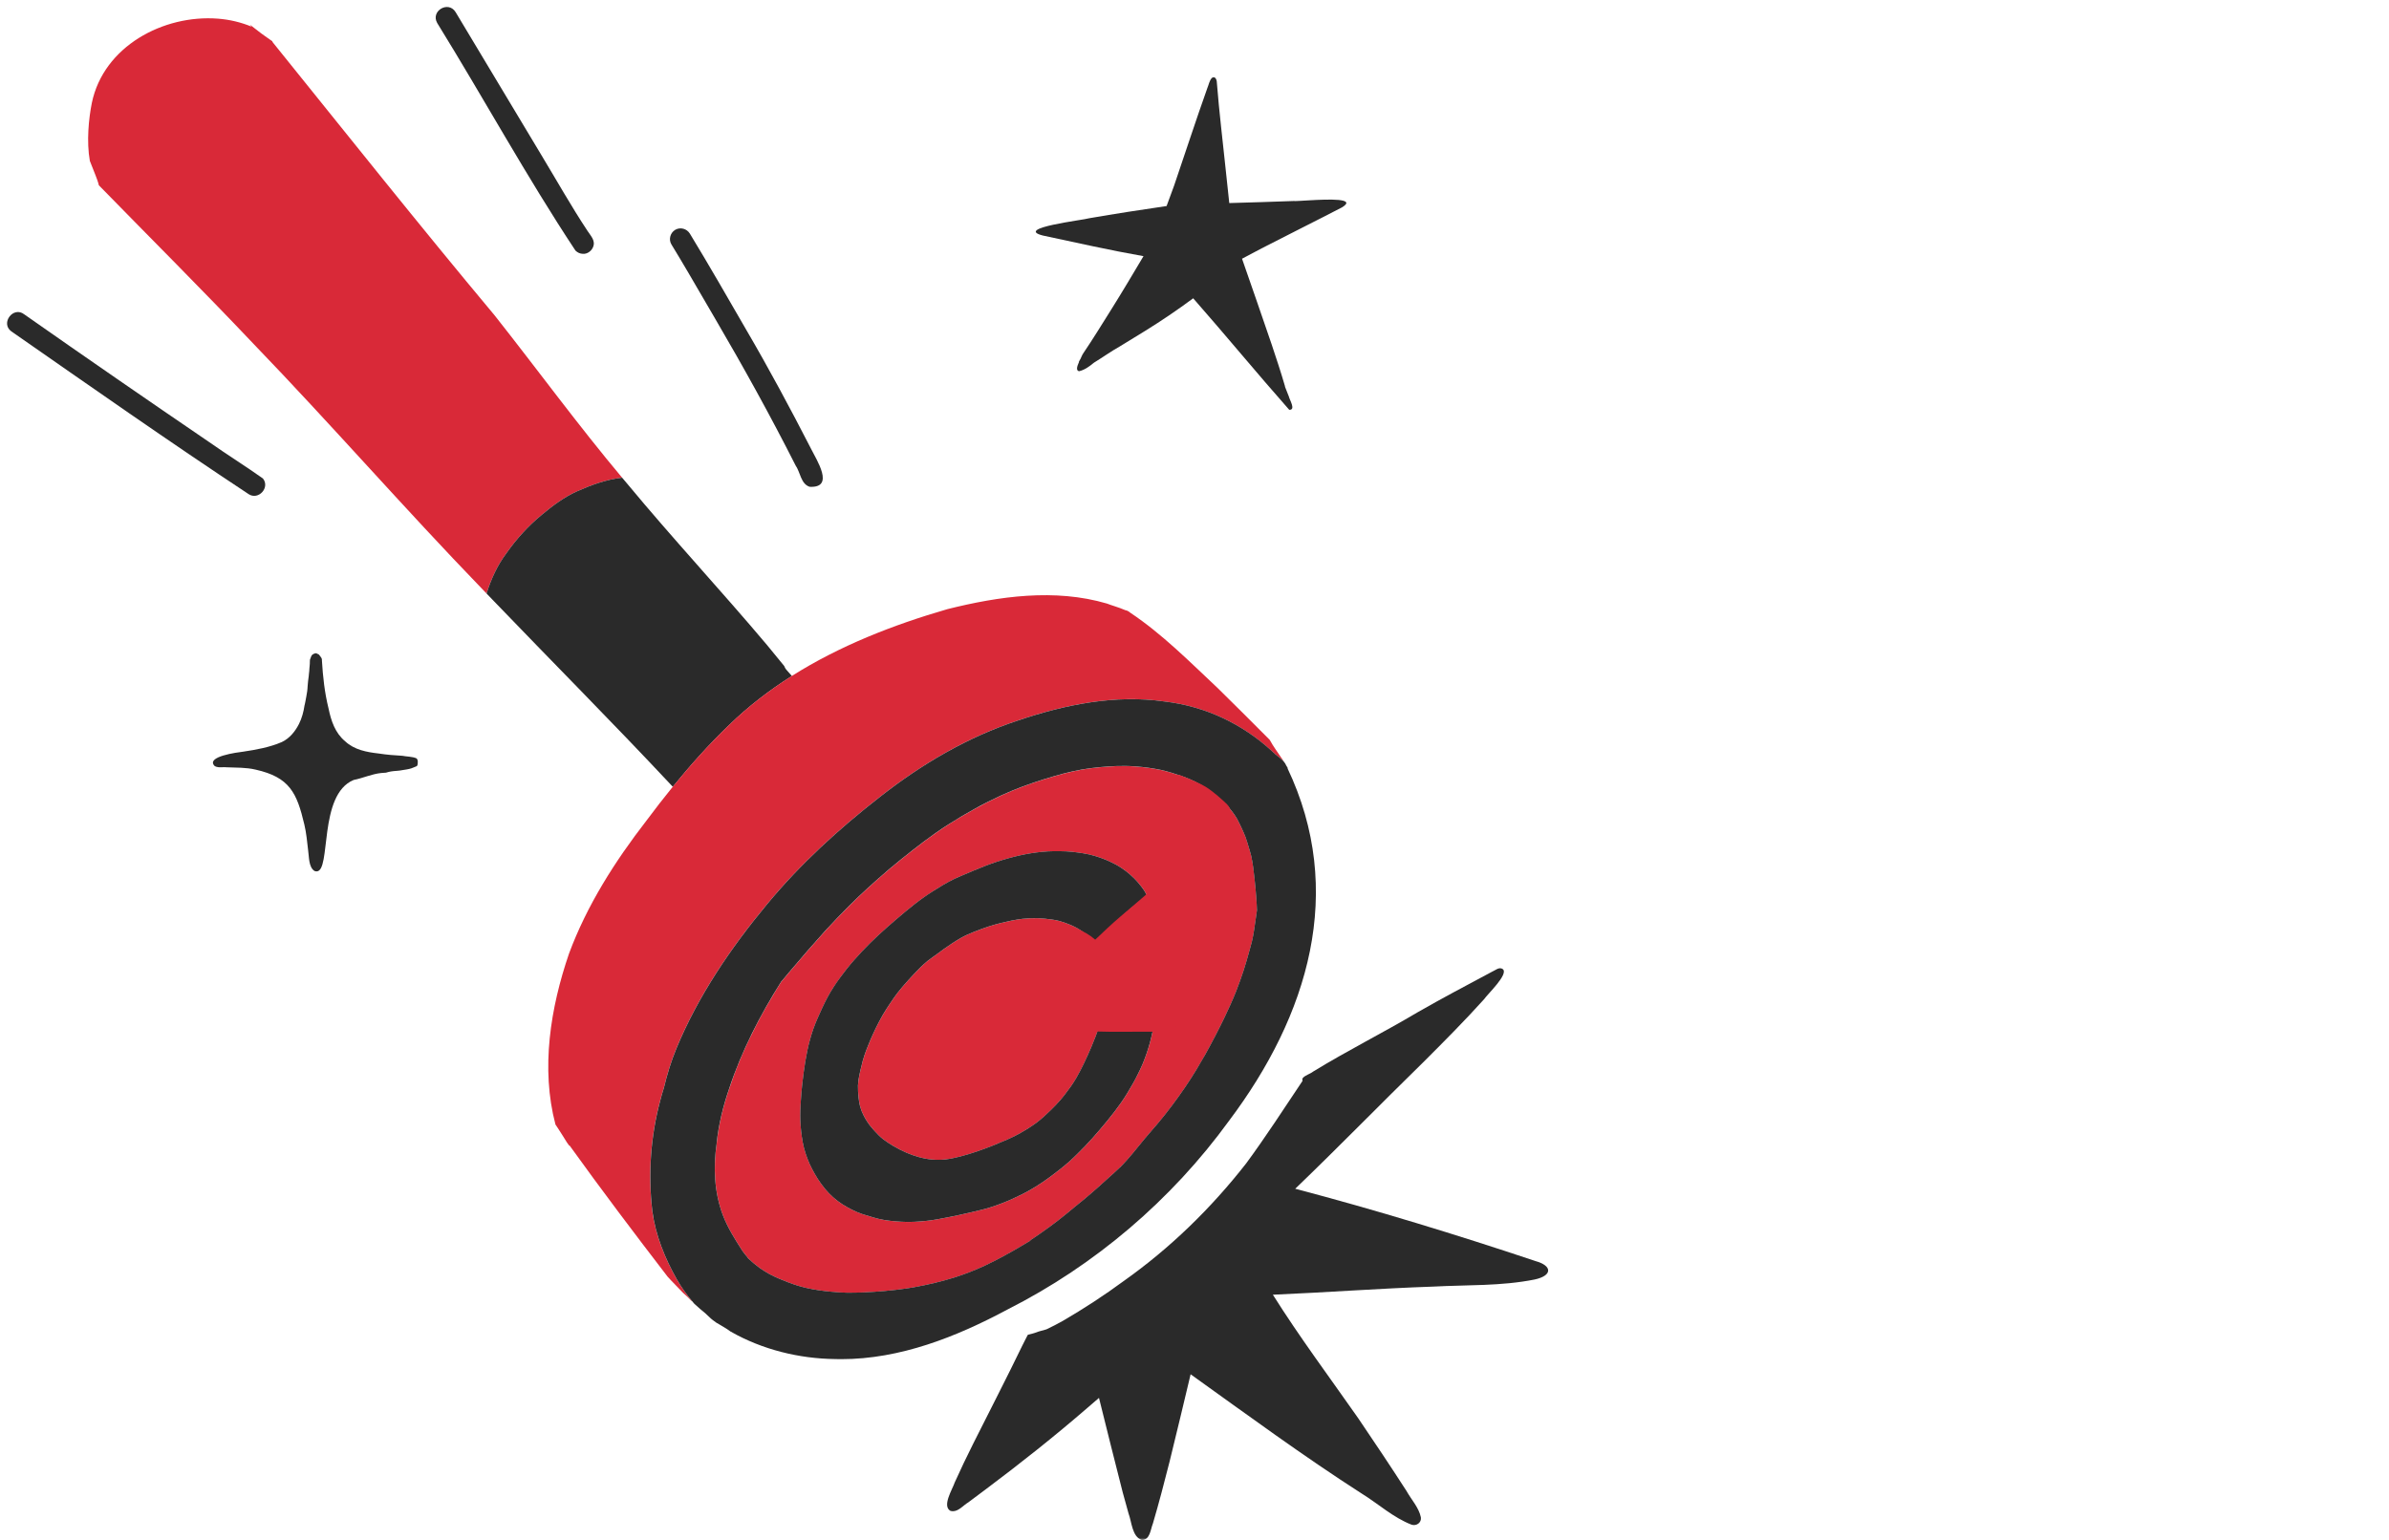
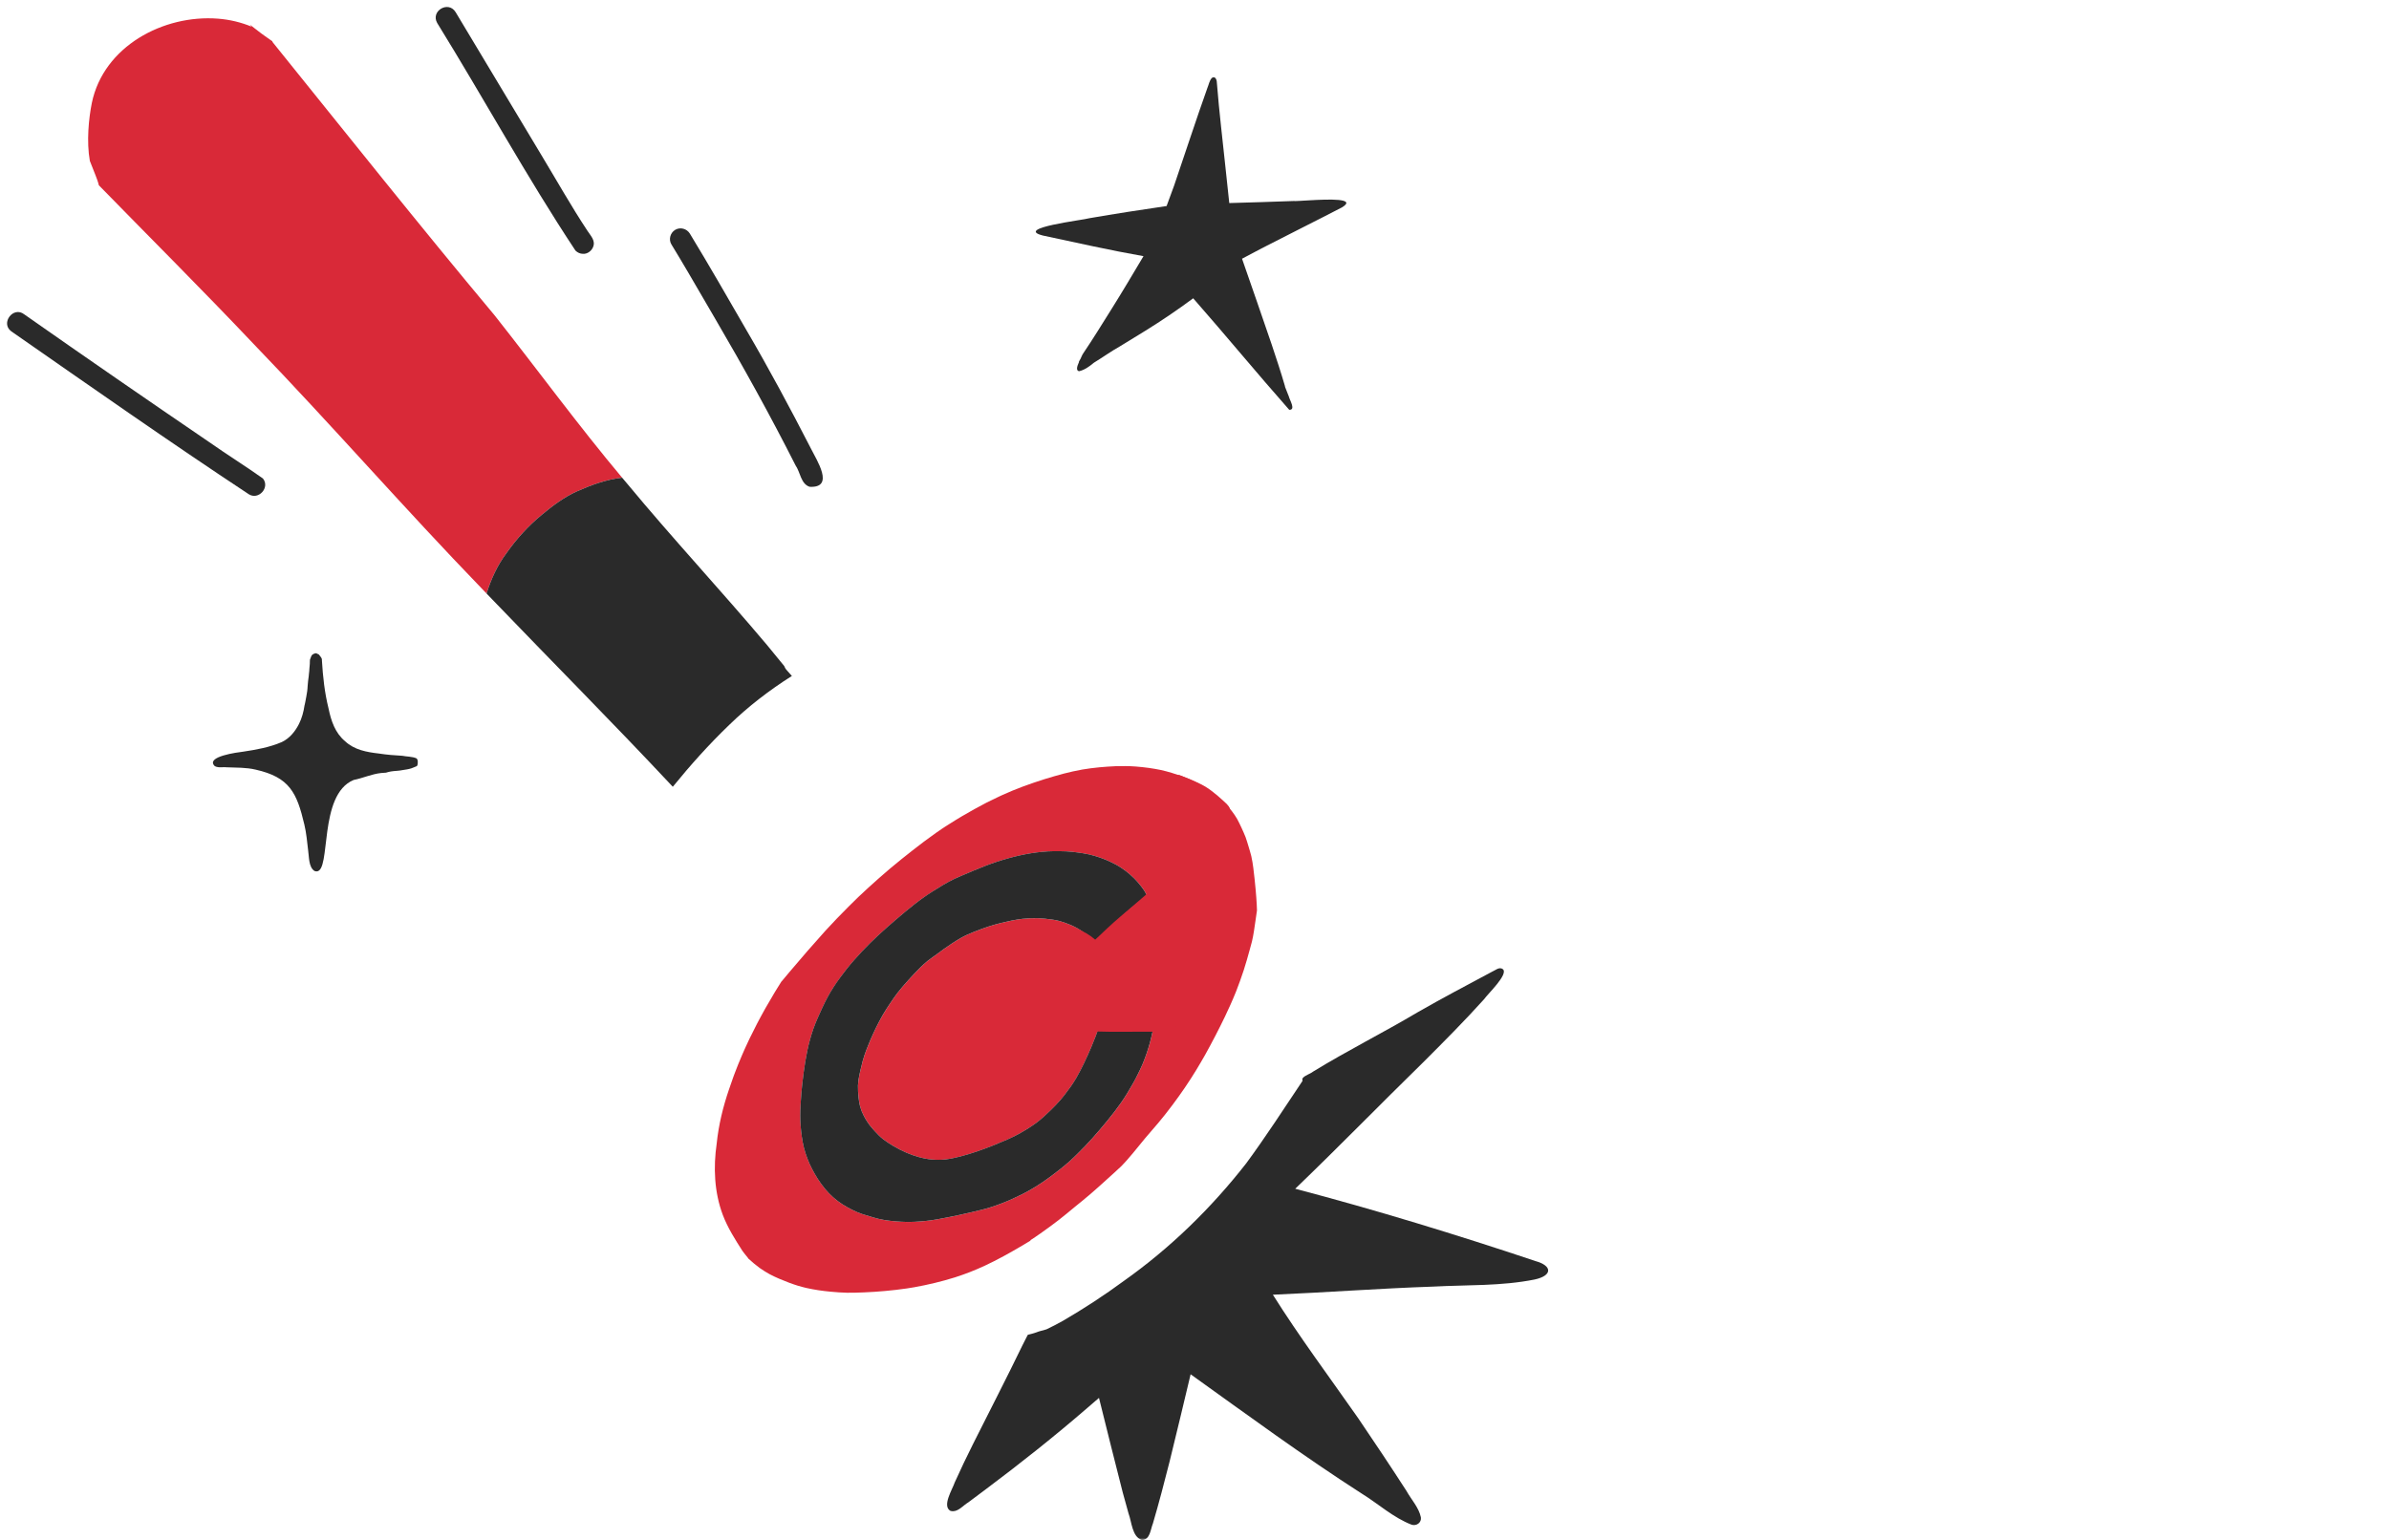
<svg xmlns="http://www.w3.org/2000/svg" fill="none" height="100%" overflow="visible" preserveAspectRatio="none" style="display: block;" viewBox="0 0 400 258" width="100%">
  <g id="brandingillustration">
    <g id="Clip path group">
      <mask height="258" id="mask0_0_331" maskUnits="userSpaceOnUse" style="mask-type:luminance" width="260" x="0" y="0">
        <g id="clippath">
          <path d="M260 0H0V258H260V0Z" fill="white" id="Vector" />
        </g>
      </mask>
      <g mask="url(#mask0_0_331)">
        <g id="Group">
          <path d="M80.667 98.568C67.659 85.11 55.365 70.987 42.374 57.512C33.9 48.562 25.165 39.856 16.555 31.035C16.417 30.453 16.203 29.893 15.986 29.337C15.675 28.543 15.361 27.747 15.045 26.955C14.464 23.717 14.857 19.817 15.379 17.228C17.346 7.763 27.353 2.412 36.515 3.126C38.444 3.276 40.343 3.726 42.129 4.465C42.029 4.341 41.93 4.215 41.829 4.091C41.978 4.216 42.127 4.341 42.277 4.466C42.475 4.633 42.689 4.783 42.892 4.941C43.175 5.159 43.457 5.375 43.738 5.592C43.919 5.732 44.11 5.861 44.297 5.993C44.596 6.205 44.895 6.416 45.194 6.628C45.334 6.727 45.476 6.824 45.617 6.92C45.617 6.951 45.613 6.981 45.607 7.01C57.952 22.315 70.183 37.708 82.796 52.793C89.973 61.873 96.801 71.229 104.244 80.098C104.218 80.067 104.191 80.035 104.164 80.004C101.52 80.295 98.979 81.231 96.561 82.306C94.423 83.285 92.535 84.696 90.738 86.198C88.456 88.064 86.466 90.266 84.774 92.678C83.262 94.695 82.216 97.009 81.466 99.404C81.199 99.126 80.932 98.846 80.666 98.568H80.667Z" fill="#D92938" id="Vector_2" />
          <path d="M132.374 112.971C132.445 113.052 132.517 113.131 132.589 113.21C128.83 115.586 125.29 118.304 122.071 121.431C118.708 124.669 115.592 128.148 112.649 131.769C112.536 131.647 112.422 131.524 112.307 131.403C102.531 120.966 92.313 110.693 82.36 100.334C82.062 100.023 81.765 99.714 81.468 99.405C82.217 97.009 83.263 94.694 84.775 92.678C86.466 90.268 88.457 88.064 90.739 86.198C92.535 84.697 94.423 83.285 96.562 82.306C98.98 81.231 101.521 80.295 104.165 80.004C104.192 80.035 104.219 80.067 104.246 80.099C104.314 80.18 104.383 80.262 104.452 80.343C104.589 80.507 104.728 80.671 104.865 80.833C104.912 80.888 104.958 80.943 105.005 80.998C112.615 90.189 120.757 98.921 128.442 108.047C129.404 109.211 130.364 110.376 131.311 111.553C131.341 111.628 131.373 111.701 131.407 111.775C131.525 112.03 131.714 112.227 131.897 112.432C132.056 112.612 132.218 112.792 132.377 112.973L132.374 112.971Z" fill="#2A2A2A" id="Vector_3" />
          <path d="M210.354 150.442C210.4 151.117 210.448 151.794 210.46 152.471C210.377 153.06 210.291 153.649 210.206 154.238C210.039 155.382 209.889 156.535 209.625 157.66C209.506 158.128 209.376 158.594 209.247 159.059C208.926 160.217 208.608 161.374 208.233 162.517C207.861 163.65 207.459 164.772 207.027 165.882C207.007 165.933 206.986 165.985 206.966 166.036C206.949 166.078 206.932 166.122 206.916 166.164C206.918 166.159 206.92 166.153 206.923 166.147C206.917 166.16 206.913 166.171 206.908 166.183C206.904 166.194 206.9 166.205 206.896 166.217C206.897 166.211 206.9 166.207 206.901 166.201C206.624 166.897 206.324 167.584 206.02 168.269C205.722 168.939 205.415 169.605 205.097 170.267C204.061 172.421 202.956 174.542 201.798 176.633C201.312 177.495 200.811 178.347 200.298 179.193C199.074 181.21 197.736 183.159 196.322 185.048C196.322 185.048 196.322 185.048 196.322 185.049C195.902 185.605 195.479 186.158 195.046 186.705C194.33 187.61 193.587 188.496 192.825 189.363C192.452 189.787 192.08 190.212 191.722 190.649C191.376 191.07 191.031 191.492 190.686 191.915C190.008 192.74 189.342 193.577 188.627 194.37C188.364 194.659 188.099 194.947 187.829 195.23C187.794 195.265 187.759 195.298 187.723 195.333C187.337 195.7 186.943 196.059 186.551 196.421C185.701 197.202 184.842 197.972 183.982 198.742C183.108 199.526 182.219 200.291 181.312 201.037C180.873 201.399 180.427 201.753 179.986 202.114C179.531 202.486 179.08 202.865 178.624 203.239C177.725 203.98 176.809 204.696 175.867 205.382C175.836 205.405 175.805 205.428 175.774 205.45C175.232 205.843 174.692 206.236 174.145 206.618C173.868 206.813 173.59 207.004 173.311 207.193C173.128 207.318 172.949 207.449 172.758 207.559C172.643 207.607 172.544 207.693 172.482 207.815C172.029 208.095 171.571 208.364 171.113 208.636C169.074 209.838 167.008 210.995 164.862 211.993C164.049 212.366 163.23 212.721 162.397 213.046C161.579 213.365 160.751 213.657 159.914 213.926C159.907 213.929 159.902 213.93 159.895 213.933C159.889 213.934 159.882 213.937 159.878 213.938C157.643 214.635 155.37 215.176 153.066 215.59C152.648 215.662 152.229 215.731 151.809 215.793C150.602 215.974 149.386 216.104 148.171 216.217C147.024 216.323 145.876 216.396 144.727 216.446C144.708 216.446 144.691 216.446 144.673 216.449C143.741 216.484 142.806 216.522 141.873 216.509C140.951 216.497 140.033 216.419 139.116 216.336C139.113 216.336 139.109 216.336 139.106 216.336C139.102 216.336 139.099 216.336 139.095 216.336C138.41 216.268 137.726 216.194 137.046 216.09C136.356 215.984 135.673 215.855 134.993 215.706C134.498 215.587 134.007 215.458 133.521 215.31C133.034 215.162 132.556 214.989 132.081 214.813C130.975 214.392 129.877 213.943 128.832 213.386C128.276 213.075 127.736 212.742 127.216 212.375C126.537 211.877 125.896 211.334 125.277 210.766C125.257 210.716 125.229 210.667 125.191 210.617C124.892 210.26 124.593 209.898 124.321 209.52C123.085 207.592 121.84 205.634 121.025 203.484C119.589 199.677 119.422 195.5 120.001 191.504C120.322 188.383 121.069 185.336 122.087 182.372C122.081 182.389 122.076 182.408 122.07 182.426C122.298 181.735 122.535 181.049 122.786 180.368C122.848 180.197 122.911 180.028 122.975 179.858C123.362 178.827 123.774 177.806 124.209 176.794C124.267 176.659 124.327 176.523 124.386 176.387C124.488 176.154 124.591 175.921 124.694 175.689C124.767 175.531 124.839 175.372 124.911 175.213C125.054 174.9 125.199 174.586 125.348 174.274C125.426 174.11 125.505 173.945 125.584 173.781C125.96 173.001 126.347 172.229 126.748 171.462C126.866 171.236 126.984 171.011 127.104 170.786C127.18 170.644 127.257 170.501 127.333 170.357C127.532 169.987 127.736 169.617 127.941 169.248C128.027 169.094 128.112 168.943 128.198 168.789C128.688 167.922 129.191 167.063 129.707 166.211C129.796 166.064 129.885 165.916 129.976 165.77C130.259 165.308 130.544 164.849 130.833 164.392C130.865 164.366 130.893 164.338 130.92 164.305C131.335 163.804 131.753 163.305 132.172 162.808C134.154 160.457 136.169 158.135 138.228 155.851C139.481 154.476 140.783 153.143 142.095 151.824C143.17 150.743 144.268 149.686 145.398 148.664C146.556 147.617 147.716 146.574 148.908 145.566C148.978 145.506 149.049 145.447 149.12 145.389C150.332 144.372 151.567 143.38 152.813 142.406C154.082 141.414 155.364 140.442 156.679 139.516C157.028 139.268 157.382 139.027 157.737 138.788C157.894 138.684 158.052 138.58 158.21 138.477C158.315 138.411 158.418 138.345 158.523 138.278C158.527 138.275 158.531 138.273 158.536 138.27C158.598 138.24 158.66 138.202 158.715 138.157C158.728 138.148 158.742 138.14 158.756 138.13C158.786 138.11 158.817 138.092 158.847 138.072C158.875 138.055 158.903 138.037 158.932 138.018C158.947 138.008 158.963 137.999 158.98 137.989C159.65 137.565 160.32 137.142 161.003 136.74C161.706 136.325 162.416 135.921 163.13 135.524C163.816 135.142 164.506 134.768 165.204 134.412C165.91 134.053 166.624 133.711 167.341 133.375C167.492 133.304 167.642 133.235 167.793 133.166C168.95 132.642 170.121 132.156 171.313 131.714C172.488 131.279 173.674 130.878 174.869 130.5C175.936 130.171 177.01 129.856 178.09 129.57C179.125 129.294 180.175 129.078 181.227 128.88C182.166 128.723 183.111 128.602 184.058 128.51C184.962 128.422 185.868 128.367 186.773 128.324C187.902 128.284 189.028 128.293 190.154 128.376C190.881 128.439 191.609 128.504 192.333 128.608C193.024 128.706 193.714 128.824 194.399 128.965C195.609 129.238 196.788 129.613 197.961 130.017C198.69 130.274 199.4 130.568 200.093 130.913C200.729 131.242 201.35 131.611 201.947 132.008C202.637 132.484 203.289 133.016 203.914 133.574C204.206 133.843 204.493 134.121 204.754 134.422C204.861 134.556 204.956 134.696 205.118 134.771C205.203 134.81 205.297 134.824 205.388 134.814C205.482 134.915 205.574 135.017 205.666 135.12C205.88 135.361 206.08 135.614 206.274 135.874C206.576 136.282 206.88 136.695 207.129 137.14C207.392 137.623 207.63 138.119 207.861 138.616C208.103 139.138 208.339 139.668 208.552 140.205C208.742 140.73 208.898 141.27 209.059 141.804C209.218 142.328 209.376 142.854 209.509 143.385C209.662 144.049 209.763 144.72 209.852 145.395C209.94 146.072 210.014 146.75 210.086 147.428C210.086 147.432 210.086 147.436 210.086 147.44C210.086 147.443 210.086 147.446 210.086 147.447C210.087 147.469 210.09 147.488 210.091 147.51C210.193 148.49 210.291 149.472 210.357 150.453L210.354 150.442ZM193.784 167.489C193.819 167.184 193.567 166.905 193.268 166.879C192.954 166.852 192.692 167.09 192.657 167.395C192.556 168.269 192.45 169.142 192.325 170.014C192.211 170.771 192.08 171.527 191.927 172.278C191.897 172.275 191.868 172.275 191.838 172.278C191.189 172.327 190.541 172.378 189.891 172.421C188.832 172.49 187.77 172.544 186.71 172.575C186.206 172.59 185.703 172.6 185.199 172.599C185.132 172.599 185.064 172.599 184.996 172.597C185.051 172.426 185.106 172.257 185.158 172.086C185.249 171.792 185.113 171.471 184.815 171.366C184.533 171.267 184.184 171.416 184.094 171.71C183.708 172.967 183.224 174.194 182.709 175.404C181.958 177.154 181.162 178.893 180.209 180.543C179.932 181.011 179.644 181.474 179.331 181.919C179.007 182.378 178.67 182.826 178.329 183.272C178.285 183.327 178.241 183.381 178.202 183.439C178.166 183.48 178.134 183.522 178.1 183.566C177.964 183.737 177.825 183.908 177.685 184.076C177.137 184.729 176.536 185.335 175.931 185.935C175.178 186.677 174.402 187.386 173.564 188.029C172.717 188.651 171.824 189.207 170.912 189.731C170.556 189.93 170.198 190.126 169.832 190.308C169.432 190.508 169.026 190.694 168.616 190.872C167.862 191.2 167.106 191.522 166.345 191.827C164.524 192.543 162.681 193.2 160.787 193.692C160.392 193.789 159.998 193.887 159.6 193.967C159.175 194.056 158.749 194.128 158.318 194.183C157.858 194.226 157.399 194.25 156.938 194.248C156.446 194.231 155.957 194.197 155.469 194.135C154.923 194.049 154.383 193.939 153.851 193.791C153.513 193.689 153.172 193.586 152.839 193.47C152.494 193.35 152.156 193.217 151.819 193.076C151.054 192.742 150.308 192.36 149.585 191.94C149.014 191.597 148.454 191.237 147.921 190.835C147.625 190.602 147.345 190.357 147.079 190.091C146.562 189.561 146.056 189.023 145.605 188.434C145.329 188.058 145.076 187.67 144.841 187.267C144.636 186.897 144.454 186.517 144.291 186.127C144.162 185.791 144.055 185.451 143.966 185.102C143.871 184.678 143.807 184.251 143.758 183.822C143.69 183.154 143.648 182.485 143.658 181.812C143.67 181.507 143.697 181.204 143.738 180.901C143.826 180.361 143.942 179.827 144.059 179.293C144.174 178.769 144.304 178.246 144.445 177.728C144.444 177.734 144.442 177.739 144.44 177.745C144.445 177.728 144.449 177.711 144.454 177.693C144.469 177.647 144.482 177.601 144.495 177.554C144.82 176.417 145.253 175.315 145.715 174.229C146.351 172.764 147.04 171.32 147.84 169.936C148.211 169.314 148.599 168.706 149.002 168.102C149.414 167.488 149.834 166.879 150.279 166.289C150.862 165.544 151.484 164.828 152.118 164.126C152.762 163.41 153.425 162.711 154.107 162.03C154.509 161.64 154.913 161.256 155.351 160.907C156.229 160.253 157.112 159.606 158.003 158.97C158.929 158.31 159.872 157.68 160.856 157.11C161.187 156.927 161.518 156.748 161.861 156.588C162.219 156.422 162.583 156.268 162.95 156.122C163.034 156.09 163.118 156.056 163.202 156.022C163.955 155.728 164.711 155.441 165.48 155.188C166.204 154.951 166.94 154.751 167.68 154.563C168.263 154.421 168.847 154.286 169.435 154.17C170.026 154.054 170.62 153.961 171.218 153.886C172.069 153.8 172.923 153.769 173.779 153.78C174.634 153.817 175.482 153.916 176.329 154.036C176.547 154.071 176.763 154.109 176.981 154.152C177.169 154.19 177.356 154.245 177.541 154.296C178.145 154.475 178.735 154.69 179.317 154.933C179.709 155.105 180.091 155.293 180.464 155.503C180.857 155.738 181.233 155.996 181.597 156.273C181.758 156.402 181.916 156.533 182.066 156.674C182.152 156.765 182.236 156.857 182.313 156.953C182.217 157.035 182.12 157.117 182.022 157.197C181.785 157.393 181.768 157.765 181.966 157.994C182.171 158.231 182.527 158.247 182.763 158.05C183.241 157.655 183.712 157.251 184.181 156.844C185.4 155.807 186.53 154.671 187.713 153.594C188.843 152.544 190.001 151.514 191.285 150.657C191.552 150.757 191.866 150.64 191.996 150.381C192.1 150.177 192.063 149.932 191.923 149.763C191.842 149.611 191.769 149.458 191.68 149.311C191.362 148.788 190.977 148.309 190.584 147.841C190.177 147.357 189.723 146.915 189.249 146.497C188.774 146.077 188.275 145.692 187.742 145.347C187.459 145.163 187.17 144.98 186.872 144.82C186.589 144.667 186.302 144.523 186.011 144.386C185.43 144.111 184.842 143.851 184.231 143.647C183.617 143.443 182.994 143.245 182.363 143.101C181.71 142.951 181.044 142.861 180.38 142.767C179.763 142.681 179.142 142.609 178.518 142.588C177.837 142.564 177.154 142.551 176.472 142.558C175.803 142.565 175.139 142.602 174.474 142.667C173.216 142.79 171.96 142.992 170.727 143.27C169.397 143.57 168.087 143.94 166.792 144.369C165.543 144.785 164.317 145.272 163.103 145.778C162.513 146.023 161.926 146.275 161.34 146.525C160.771 146.768 160.193 147.001 159.64 147.276C158.466 147.858 157.342 148.542 156.236 149.246C155.145 149.941 154.087 150.686 153.072 151.489C152.024 152.317 150.998 153.171 149.985 154.041C148.035 155.717 146.122 157.442 144.362 159.316C143.471 160.264 142.604 161.234 141.793 162.251C140.995 163.25 140.244 164.287 139.546 165.359C138.839 166.444 138.243 167.592 137.696 168.765C137.429 169.337 137.167 169.912 136.917 170.493C136.664 171.08 136.412 171.671 136.202 172.275C135.789 173.466 135.449 174.684 135.191 175.917C134.935 177.135 134.731 178.369 134.568 179.602C134.414 180.776 134.273 181.954 134.175 183.135C134.122 183.779 134.083 184.424 134.048 185.069C134.016 185.653 133.99 186.239 133.99 186.824C133.99 188.003 134.092 189.174 134.252 190.342C134.339 190.987 134.46 191.622 134.618 192.252C134.773 192.874 134.984 193.483 135.209 194.082C135.422 194.651 135.671 195.207 135.956 195.746C136.257 196.318 136.571 196.886 136.92 197.429C137.652 198.565 138.504 199.647 139.523 200.54C139.773 200.759 140.031 200.972 140.295 201.173C140.555 201.369 140.825 201.549 141.1 201.724C141.612 202.053 142.143 202.348 142.688 202.622C143.255 202.907 143.839 203.152 144.441 203.352C145.035 203.549 145.633 203.73 146.234 203.902C146.835 204.074 147.44 204.225 148.058 204.326C148.701 204.429 149.349 204.509 149.999 204.557C150.629 204.604 151.259 204.638 151.891 204.651C151.914 204.652 151.935 204.653 151.958 204.652C152.03 204.652 152.102 204.653 152.173 204.653C152.499 204.653 152.825 204.641 153.151 204.625C154.394 204.567 155.631 204.444 156.856 204.228C158.096 204.009 159.33 203.761 160.56 203.498C161.744 203.245 162.923 202.968 164.1 202.681C164.708 202.533 165.313 202.375 165.91 202.183C166.529 201.984 167.141 201.766 167.749 201.532C168.943 201.071 170.112 200.539 171.253 199.961C172.379 199.39 173.46 198.736 174.508 198.033C175.556 197.331 176.563 196.566 177.551 195.784C178.05 195.39 178.539 194.984 179.013 194.562C179.498 194.128 179.968 193.676 180.43 193.22C181.307 192.352 182.166 191.465 182.985 190.543C183.815 189.608 184.625 188.656 185.419 187.688C186.216 186.716 186.987 185.72 187.706 184.689C188.423 183.659 189.074 182.58 189.689 181.488C189.974 180.98 190.243 180.46 190.505 179.939C190.787 179.374 191.065 178.806 191.309 178.222C191.793 177.064 192.206 175.869 192.534 174.658C192.695 174.064 192.835 173.463 192.962 172.861C193.091 172.254 193.215 171.645 193.314 171.032C193.505 169.857 193.654 168.676 193.789 167.492L193.784 167.489Z" fill="#D92938" id="Vector_4" />
-           <path d="M115.756 217.864C115.676 217.781 115.595 217.697 115.515 217.613C115.25 217.338 114.984 217.069 114.699 216.817C114.591 216.723 114.484 216.628 114.376 216.533C113.708 215.835 113.036 215.142 112.363 214.448C112.18 214.236 111.984 214.039 111.793 213.835C106.205 206.562 100.676 199.243 95.329 191.799C95.334 191.837 95.335 191.875 95.333 191.912C95.194 191.717 95.056 191.523 94.916 191.328C94.696 190.978 94.477 190.625 94.26 190.273C93.991 189.839 93.719 189.404 93.435 188.981C93.304 188.784 93.172 188.585 93.038 188.389C93.025 188.367 93.014 188.348 93.001 188.326C90.525 178.943 92.161 168.787 95.27 159.713C98.284 151.595 102.956 144.26 108.237 137.439C109.666 135.521 111.133 133.625 112.644 131.767C115.588 128.147 118.705 124.668 122.066 121.43C125.287 118.304 128.825 115.586 132.584 113.209C140.574 108.159 149.562 104.646 158.622 102.021C167.285 99.851 176.629 98.525 185.349 101.086C185.901 101.327 187.34 101.716 188.436 102.2C188.678 102.234 188.956 102.359 189.238 102.609C194.607 106.192 199.181 110.824 203.871 115.226C206.787 118.11 209.711 120.989 212.593 123.908C212.88 124.45 213.218 124.97 213.557 125.477C213.939 126.049 214.337 126.611 214.722 127.182C214.813 127.325 214.902 127.469 214.989 127.612C214.446 126.962 213.505 126.381 213.032 125.863C208 121.214 201.809 118.291 194.994 117.486C186.721 116.285 178.298 118.006 170.463 120.659C162.035 123.425 154.34 127.96 147.381 133.417C140.484 138.787 133.996 144.7 128.42 151.444C122.347 158.757 116.893 166.777 113.249 175.583C112.369 177.716 111.695 179.922 111.158 182.162C110.928 182.891 110.717 183.628 110.526 184.368C108.923 190.366 108.496 196.654 109.212 202.818C109.753 206.881 111.331 210.784 113.354 214.327C114.084 215.592 114.932 216.776 115.86 217.899C115.823 217.885 115.786 217.872 115.749 217.861L115.756 217.864Z" fill="#D92938" id="Vector_5" />
          <path d="M166.854 132.347C166.837 132.355 166.819 132.362 166.802 132.371C166.82 132.362 166.837 132.354 166.854 132.347Z" fill="#2A2A2A" id="Vector_6" />
          <g id="Vector_7">
</g>
          <path d="M139.097 216.331C139.097 216.331 139.09 216.331 139.086 216.331C139.093 216.331 139.1 216.331 139.107 216.332C139.104 216.332 139.1 216.332 139.097 216.332V216.331Z" fill="#2A2A2A" id="Vector_8" />
          <path d="M159.909 213.924C159.909 213.924 159.896 213.928 159.889 213.931C159.886 213.931 159.885 213.932 159.882 213.934C159.89 213.931 159.9 213.928 159.909 213.925V213.924Z" fill="#2A2A2A" id="Vector_9" />
          <path d="M123.878 210.072H123.877H123.878Z" fill="#2A2A2A" id="Vector_10" />
          <path d="M175.874 205.372C175.874 205.372 175.871 205.374 175.871 205.375C175.887 205.364 175.904 205.351 175.919 205.34C175.902 205.353 175.885 205.364 175.868 205.377C175.87 205.375 175.872 205.374 175.874 205.372Z" fill="#2A2A2A" id="Vector_11" />
          <path d="M208.099 166.238C208.091 166.26 208.082 166.283 208.072 166.305C208.081 166.283 208.089 166.26 208.099 166.238Z" fill="#2A2A2A" id="Vector_12" />
          <path d="M206.916 166.164C206.916 166.164 206.911 166.177 206.908 166.183C206.906 166.189 206.903 166.196 206.901 166.201C206.906 166.189 206.911 166.176 206.917 166.163L206.916 166.164Z" fill="#2A2A2A" id="Vector_13" />
-           <path d="M210.08 147.417C210.08 147.417 210.08 147.417 210.08 147.418C210.08 147.418 210.08 147.418 210.08 147.417Z" fill="#2A2A2A" id="Vector_14" />
          <path d="M211.212 147.394C211.212 147.402 211.213 147.41 211.215 147.419C211.215 147.41 211.213 147.402 211.212 147.394Z" fill="#2A2A2A" id="Vector_15" />
          <g id="Vector_16">
</g>
          <path d="M122.062 182.419C122.062 182.419 122.058 182.433 122.055 182.439C122.058 182.432 122.059 182.425 122.062 182.419Z" fill="#2A2A2A" id="Vector_17" />
-           <path d="M119.995 191.497C119.415 195.494 119.582 199.672 121.019 203.478C121.833 205.628 123.079 207.585 124.315 209.514C124.586 209.892 124.886 210.254 125.184 210.611C125.221 210.661 125.249 210.71 125.271 210.76C125.89 211.329 126.53 211.871 127.209 212.368C127.73 212.736 128.27 213.069 128.825 213.38C129.869 213.936 130.969 214.386 132.075 214.807C132.551 214.983 133.029 215.154 133.514 215.304C134.001 215.452 134.491 215.581 134.986 215.699C135.666 215.849 136.349 215.979 137.039 216.084C137.718 216.188 138.404 216.262 139.088 216.329C139.092 216.329 139.095 216.329 139.099 216.329C139.102 216.329 139.107 216.329 139.109 216.329C140.027 216.413 140.945 216.49 141.867 216.503C142.8 216.516 143.735 216.478 144.666 216.442C144.685 216.442 144.702 216.441 144.72 216.44C145.87 216.39 147.018 216.317 148.165 216.211C149.381 216.098 150.595 215.968 151.803 215.787C152.223 215.723 152.641 215.656 153.06 215.584C155.363 215.17 157.637 214.63 159.871 213.932C159.877 213.931 159.882 213.928 159.888 213.927C159.895 213.924 159.901 213.922 159.908 213.919C160.743 213.651 161.572 213.359 162.391 213.039C163.224 212.715 164.042 212.36 164.855 211.987C167.002 210.988 169.068 209.831 171.107 208.629C171.565 208.358 172.023 208.088 172.475 207.809C172.539 207.687 172.637 207.601 172.751 207.553C172.942 207.443 173.122 207.311 173.304 207.187C173.584 206.998 173.863 206.806 174.138 206.612C174.686 206.229 175.227 205.835 175.767 205.444C175.798 205.421 175.829 205.399 175.861 205.376C176.802 204.69 177.719 203.973 178.618 203.233C179.072 202.859 179.524 202.48 179.979 202.107C180.421 201.747 180.866 201.393 181.306 201.031C182.212 200.285 183.102 199.519 183.975 198.735C184.835 197.966 185.695 197.196 186.545 196.415C186.936 196.054 187.331 195.696 187.717 195.327C187.752 195.293 187.788 195.259 187.823 195.224C188.093 194.941 188.359 194.653 188.62 194.363C189.336 193.571 190.002 192.733 190.679 191.908C191.026 191.487 191.371 191.065 191.716 190.643C192.075 190.206 192.445 189.781 192.819 189.357C193.582 188.49 194.323 187.604 195.04 186.699C195.473 186.152 195.895 185.598 196.315 185.043C196.315 185.043 196.315 185.043 196.315 185.042C197.729 183.153 199.067 181.204 200.292 179.187C200.805 178.34 201.305 177.489 201.792 176.627C202.951 174.536 204.054 172.416 205.091 170.26C205.409 169.599 205.716 168.932 206.014 168.263C206.318 167.579 206.619 166.891 206.895 166.195C206.893 166.2 206.891 166.205 206.889 166.21C206.894 166.199 206.898 166.188 206.902 166.176C206.908 166.164 206.912 166.152 206.916 166.141C206.913 166.147 206.91 166.152 206.909 166.158C206.926 166.116 206.943 166.072 206.96 166.03C206.98 165.979 207.001 165.926 207.021 165.876C207.451 164.765 207.854 163.644 208.227 162.511C208.602 161.369 208.921 160.211 209.241 159.053C209.369 158.587 209.498 158.122 209.618 157.654C209.883 156.528 210.033 155.376 210.199 154.232C210.286 153.642 210.371 153.053 210.454 152.464C210.441 151.788 210.393 151.112 210.348 150.436C210.281 149.454 210.184 148.472 210.082 147.492C210.079 147.472 210.078 147.451 210.076 147.43C210.076 147.423 210.076 147.417 210.074 147.41C210.003 146.732 209.929 146.053 209.84 145.377C209.751 144.704 209.649 144.031 209.497 143.367C209.364 142.836 209.205 142.311 209.047 141.787C208.884 141.251 208.729 140.713 208.539 140.187C208.327 139.651 208.093 139.121 207.849 138.598C207.617 138.101 207.38 137.605 207.117 137.122C206.869 136.679 206.565 136.265 206.261 135.856C206.068 135.597 205.868 135.344 205.653 135.102C205.563 135 205.47 134.899 205.376 134.797C205.284 134.807 205.192 134.793 205.106 134.753C204.944 134.677 204.849 134.538 204.741 134.404C204.481 134.103 204.196 133.825 203.901 133.557C203.277 132.999 202.625 132.466 201.935 131.99C201.338 131.593 200.717 131.225 200.081 130.895C199.388 130.551 198.678 130.257 197.949 130C196.776 129.596 195.597 129.22 194.387 128.947C193.702 128.806 193.012 128.689 192.321 128.59C191.597 128.487 190.869 128.422 190.142 128.358C189.015 128.275 187.889 128.267 186.761 128.306C185.855 128.351 184.948 128.406 184.046 128.493C183.099 128.586 182.154 128.707 181.215 128.863C180.163 129.059 179.113 129.277 178.078 129.552C176.997 129.839 175.924 130.154 174.857 130.483C173.662 130.861 172.475 131.263 171.3 131.696C170.108 132.137 168.938 132.624 167.781 133.148C167.63 133.219 167.48 133.288 167.328 133.358C166.612 133.694 165.898 134.036 165.192 134.394C164.493 134.75 163.803 135.125 163.118 135.506C162.405 135.904 161.695 136.307 160.991 136.722C160.308 137.125 159.638 137.547 158.968 137.971C158.952 137.981 158.936 137.991 158.919 138.001C158.891 138.019 158.863 138.037 158.835 138.054C158.805 138.074 158.774 138.093 158.744 138.112C158.73 138.121 158.716 138.129 158.703 138.139C158.648 138.184 158.586 138.223 158.524 138.252C158.519 138.255 158.515 138.258 158.511 138.261C158.408 138.327 158.303 138.393 158.198 138.46C158.04 138.562 157.882 138.665 157.725 138.771C157.368 139.009 157.016 139.252 156.667 139.498C155.351 140.425 154.068 141.398 152.801 142.388C151.555 143.362 150.32 144.355 149.108 145.372C149.037 145.431 148.966 145.49 148.896 145.548C147.704 146.557 146.544 147.599 145.386 148.646C144.256 149.669 143.156 150.725 142.083 151.806C140.771 153.125 139.47 154.459 138.216 155.833C136.157 158.118 134.141 160.44 132.16 162.79C131.741 163.288 131.322 163.786 130.908 164.288C130.881 164.32 130.852 164.349 130.821 164.374C127.243 170.033 124.149 176.041 122.057 182.409C122.062 182.392 122.068 182.373 122.074 182.355C121.055 185.319 120.309 188.366 119.988 191.486L119.995 191.497ZM139.814 227.616C133.786 227.544 127.646 226.034 122.39 223.043C122.346 223.018 122.301 222.993 122.257 222.967C122.023 222.785 121.77 222.615 121.519 222.46C121.153 222.234 120.787 222.015 120.415 221.799C120.261 221.71 120.107 221.621 119.953 221.533C119.76 221.386 119.562 221.245 119.366 221.104C119.247 221.015 119.132 220.919 119.018 220.824C118.715 220.538 118.423 220.239 118.11 219.963C117.812 219.7 117.499 219.451 117.194 219.198C116.881 218.926 116.576 218.642 116.263 218.369C116.13 218.214 115.999 218.058 115.869 217.902C114.941 216.78 114.093 215.596 113.363 214.329C111.34 210.785 109.762 206.883 109.222 202.821C108.505 196.656 108.932 190.369 110.535 184.371C110.726 183.629 110.937 182.893 111.167 182.164C111.705 179.924 112.376 177.719 113.259 175.586C116.904 166.778 122.356 158.759 128.429 151.446C134.005 144.702 140.494 138.789 147.39 133.42C154.348 127.964 162.044 123.428 170.472 120.661C178.307 118.01 186.73 116.289 195.003 117.488C201.819 118.294 208.009 121.216 213.042 125.865C213.514 126.384 214.456 126.964 214.999 127.614C215.15 127.795 215.269 127.981 215.339 128.173C215.416 128.299 215.491 128.426 215.567 128.552C215.599 128.611 215.632 128.671 215.666 128.73C215.624 128.687 215.583 128.644 215.54 128.6C225.369 149.235 219.057 170.072 205.771 187.724C196.147 200.977 183.331 211.908 168.711 219.304C160.14 223.9 150.713 227.632 140.868 227.632C140.518 227.632 140.168 227.626 139.816 227.617L139.814 227.616Z" fill="#2A2A2A" id="Vector_18" />
          <path d="M143.35 177.434C143.35 177.434 143.35 177.437 143.35 177.438C143.35 177.441 143.348 177.445 143.347 177.448C143.347 177.444 143.35 177.439 143.351 177.434H143.35Z" fill="#2A2A2A" id="Vector_19" />
          <path d="M175.45 195.972C175.45 195.972 175.443 195.977 175.44 195.98C175.436 195.983 175.43 195.987 175.426 195.99C175.434 195.984 175.441 195.977 175.45 195.972Z" fill="#2A2A2A" id="Vector_20" />
          <g id="Vector_21">
</g>
          <path d="M188.317 181.596C188.317 181.596 188.308 181.61 188.306 181.615C188.31 181.608 188.314 181.601 188.317 181.596Z" fill="#2A2A2A" id="Vector_22" />
          <path d="M146.619 158.619C146.619 158.619 146.629 158.609 146.633 158.605C146.627 158.611 146.623 158.615 146.617 158.619H146.619Z" fill="#2A2A2A" id="Vector_23" />
          <path d="M191.24 149.617H191.238H191.24Z" fill="#2A2A2A" id="Vector_24" />
          <path d="M183.835 172.862C183.835 172.862 183.833 172.865 183.832 172.867C183.832 172.867 183.833 172.864 183.835 172.862Z" fill="#2A2A2A" id="Vector_25" />
          <path d="M193.267 166.879C193.566 166.905 193.818 167.183 193.783 167.489C193.647 168.673 193.497 169.854 193.308 171.029C193.209 171.642 193.084 172.25 192.956 172.859C192.828 173.462 192.688 174.061 192.527 174.656C192.199 175.866 191.786 177.063 191.303 178.22C191.059 178.803 190.781 179.371 190.498 179.936C190.238 180.459 189.969 180.977 189.682 181.485C189.066 182.577 188.417 183.658 187.7 184.686C186.98 185.718 186.209 186.714 185.412 187.685C184.619 188.652 183.808 189.605 182.978 190.54C182.16 191.463 181.3 192.35 180.423 193.217C179.961 193.675 179.493 194.127 179.006 194.559C178.531 194.981 178.042 195.387 177.544 195.781C176.556 196.564 175.549 197.328 174.501 198.03C173.454 198.733 172.372 199.387 171.246 199.958C170.105 200.536 168.936 201.07 167.743 201.529C167.135 201.763 166.522 201.981 165.903 202.18C165.308 202.372 164.702 202.53 164.093 202.679C162.917 202.965 161.737 203.242 160.554 203.495C159.322 203.758 158.088 204.007 156.849 204.226C155.623 204.442 154.387 204.565 153.144 204.622C152.818 204.638 152.493 204.651 152.166 204.651C152.094 204.651 152.022 204.651 151.951 204.649C151.928 204.649 151.906 204.649 151.885 204.648C151.254 204.635 150.622 204.601 149.993 204.555C149.342 204.507 148.695 204.426 148.051 204.323C147.433 204.223 146.83 204.073 146.227 203.899C145.626 203.727 145.028 203.546 144.434 203.35C143.832 203.151 143.248 202.905 142.681 202.619C142.137 202.345 141.605 202.05 141.093 201.721C140.819 201.544 140.547 201.366 140.288 201.17C140.023 200.969 139.767 200.756 139.516 200.537C138.497 199.644 137.647 198.562 136.913 197.427C136.563 196.883 136.25 196.315 135.949 195.743C135.666 195.206 135.416 194.648 135.202 194.079C134.977 193.478 134.767 192.871 134.611 192.249C134.454 191.619 134.334 190.984 134.245 190.34C134.085 189.171 133.985 187.999 133.983 186.821C133.983 186.236 134.009 185.65 134.041 185.066C134.077 184.421 134.116 183.777 134.169 183.133C134.266 181.952 134.408 180.774 134.562 179.6C134.724 178.366 134.928 177.133 135.184 175.914C135.443 174.681 135.782 173.463 136.195 172.273C136.404 171.667 136.657 171.077 136.91 170.49C137.161 169.909 137.422 169.334 137.689 168.762C138.237 167.59 138.832 166.441 139.539 165.356C140.236 164.284 140.988 163.247 141.786 162.249C142.597 161.232 143.464 160.261 144.355 159.313C146.115 157.439 148.029 155.713 149.979 154.039C150.991 153.169 152.018 152.314 153.065 151.486C154.081 150.684 155.138 149.938 156.23 149.243C157.334 148.539 158.46 147.856 159.633 147.274C160.188 146.998 160.764 146.765 161.333 146.522C161.92 146.272 162.507 146.021 163.096 145.775C164.311 145.269 165.535 144.782 166.785 144.367C168.081 143.937 169.388 143.567 170.72 143.268C171.953 142.991 173.21 142.787 174.468 142.664C175.134 142.599 175.798 142.563 176.466 142.556C177.147 142.549 177.83 142.561 178.512 142.585C179.135 142.608 179.756 142.68 180.374 142.765C181.037 142.857 181.703 142.947 182.356 143.098C182.987 143.242 183.61 143.44 184.224 143.645C184.835 143.848 185.422 144.108 186.004 144.384C186.294 144.522 186.581 144.665 186.865 144.817C187.164 144.977 187.451 145.16 187.735 145.344C188.268 145.687 188.767 146.073 189.242 146.494C189.716 146.912 190.17 147.354 190.577 147.839C190.969 148.308 191.353 148.787 191.673 149.308C191.762 149.455 191.837 149.609 191.916 149.76C192.056 149.928 192.093 150.172 191.99 150.379C191.86 150.637 191.546 150.754 191.279 150.654C189.995 151.512 188.837 152.541 187.707 153.591C186.523 154.669 185.393 155.804 184.175 156.841C183.705 157.248 183.234 157.652 182.756 158.048C182.52 158.244 182.164 158.227 181.959 157.991C181.761 157.762 181.778 157.391 182.015 157.194C182.113 157.114 182.211 157.033 182.307 156.95C182.229 156.853 182.146 156.761 182.059 156.672C181.911 156.531 181.751 156.398 181.59 156.271C181.226 155.994 180.85 155.735 180.457 155.501C180.084 155.29 179.702 155.102 179.31 154.93C178.728 154.688 178.138 154.474 177.534 154.293C177.349 154.242 177.163 154.187 176.975 154.149C176.757 154.105 176.54 154.068 176.323 154.033C175.476 153.913 174.627 153.814 173.772 153.777C172.916 153.766 172.062 153.797 171.211 153.883C170.613 153.96 170.019 154.051 169.428 154.167C168.84 154.283 168.256 154.419 167.673 154.56C166.934 154.748 166.197 154.948 165.473 155.186C164.705 155.439 163.949 155.725 163.195 156.019C163.112 156.053 163.028 156.086 162.943 156.119C162.576 156.265 162.214 156.419 161.855 156.586C161.511 156.744 161.18 156.923 160.849 157.107C159.865 157.678 158.922 158.308 157.996 158.967C157.105 159.603 156.221 160.25 155.345 160.904C154.906 161.254 154.502 161.638 154.1 162.027C153.419 162.708 152.754 163.407 152.111 164.123C151.477 164.827 150.855 165.541 150.273 166.286C149.827 166.878 149.407 167.485 148.996 168.1C148.593 168.701 148.204 169.312 147.833 169.933C147.033 171.316 146.345 172.761 145.708 174.226C145.246 175.312 144.813 176.414 144.488 177.551C144.475 177.598 144.463 177.645 144.447 177.69C144.443 177.707 144.438 177.725 144.433 177.742C144.434 177.736 144.436 177.731 144.438 177.725C144.297 178.244 144.167 178.765 144.052 179.29C143.937 179.824 143.821 180.358 143.731 180.898C143.69 181.2 143.664 181.502 143.651 181.809C143.641 182.483 143.683 183.151 143.751 183.819C143.801 184.25 143.864 184.677 143.959 185.099C144.05 185.446 144.156 185.788 144.284 186.124C144.447 186.514 144.631 186.894 144.834 187.264C145.069 187.667 145.322 188.055 145.598 188.431C146.05 189.019 146.555 189.557 147.073 190.088C147.339 190.354 147.62 190.6 147.914 190.833C148.447 191.234 149.007 191.594 149.578 191.937C150.301 192.357 151.046 192.74 151.812 193.073C152.149 193.214 152.488 193.348 152.832 193.467C153.166 193.583 153.505 193.686 153.844 193.788C154.376 193.936 154.916 194.046 155.462 194.132C155.95 194.196 156.439 194.229 156.931 194.245C157.394 194.245 157.852 194.223 158.311 194.181C158.742 194.125 159.168 194.053 159.594 193.964C159.991 193.882 160.386 193.785 160.78 193.689C162.675 193.197 164.517 192.54 166.338 191.824C167.101 191.519 167.856 191.197 168.609 190.869C169.019 190.691 169.425 190.505 169.825 190.306C170.19 190.124 170.549 189.927 170.906 189.728C171.818 189.204 172.71 188.649 173.557 188.026C174.395 187.383 175.173 186.674 175.924 185.932C176.531 185.333 177.13 184.726 177.679 184.073C177.82 183.905 177.957 183.736 178.093 183.563C178.127 183.521 178.159 183.477 178.195 183.436C178.233 183.38 178.278 183.325 178.322 183.27C178.663 182.823 179.001 182.375 179.325 181.916C179.637 181.473 179.926 181.008 180.203 180.54C181.156 178.891 181.952 177.152 182.703 175.401C183.217 174.191 183.701 172.965 184.087 171.707C184.177 171.414 184.527 171.264 184.808 171.363C185.108 171.469 185.242 171.789 185.152 172.083C185.099 172.254 185.044 172.425 184.989 172.595C185.057 172.595 185.125 172.596 185.193 172.596C185.696 172.597 186.199 172.588 186.703 172.572C187.763 172.541 188.825 172.489 189.884 172.418C190.533 172.376 191.182 172.325 191.831 172.275C191.861 172.273 191.891 172.274 191.92 172.275C192.075 171.524 192.205 170.768 192.318 170.011C192.444 169.141 192.55 168.266 192.65 167.392C192.685 167.087 192.946 166.85 193.261 166.876L193.267 166.879Z" fill="#2A2A2A" id="Vector_26" />
          <path d="M179.439 157.968C179.067 157.753 178.695 157.539 178.315 157.34C177.967 157.157 177.608 156.995 177.247 156.84C177.27 156.849 177.291 156.859 177.314 156.868C177.186 156.814 177.059 156.766 176.929 156.722C176.921 156.721 176.914 156.719 176.905 156.718C176.911 156.718 176.916 156.719 176.923 156.721C176.923 156.721 176.921 156.721 176.919 156.721C176.921 156.721 176.923 156.721 176.925 156.722C176.931 156.722 176.935 156.724 176.94 156.725C176.229 156.601 176.347 155.561 177.068 155.605C178.097 155.866 179.026 156.451 179.949 156.962C180.084 157.039 180.186 157.145 180.234 157.294C180.398 157.745 179.86 158.213 179.44 157.971L179.439 157.968Z" fill="#D92938" id="Vector_27" />
-           <path d="M182.063 159.524C181.634 159.409 181.279 159.118 180.876 158.936C180.237 159.173 179.657 158.127 180.285 157.765C180.085 157.36 180.494 156.862 180.931 156.971C181.161 157.035 181.413 157.172 181.502 157.401C181.611 157.491 181.72 157.581 181.826 157.673C181.837 157.788 181.881 157.901 181.959 157.991C182.078 158.128 182.247 158.192 182.414 158.182C182.614 158.364 182.86 158.539 182.913 158.822C182.997 159.326 182.498 159.578 182.062 159.525L182.063 159.524Z" fill="#D92938" id="Vector_28" />
-           <path d="M183.159 159.436C183.043 159.337 182.927 159.238 182.81 159.139C182.489 159.34 182.13 159.143 181.865 158.934C180.45 158.704 179.265 157.51 177.939 156.954C177.958 156.962 177.977 156.969 177.997 156.978C178.018 156.983 178.039 156.989 178.06 156.995C178.06 156.995 178.062 156.995 178.063 156.993C177.085 156.622 177.797 155.292 178.969 156.223C179.131 154.589 181.078 156.444 181.731 156.831C182.48 157.386 183.203 157.981 183.91 158.589C184.143 158.79 184.16 159.159 183.958 159.386C183.752 159.619 183.392 159.633 183.16 159.434L183.159 159.436Z" fill="#D92938" id="Vector_29" />
          <path d="M185.512 162.359C183.739 160.426 182.038 158.218 179.749 156.883C179.445 156.622 178.879 156.622 178.658 156.315C178.315 155.838 178.865 155.222 179.388 155.457C181.829 156.469 183.541 158.513 185.286 160.405C185.648 160.808 186.008 161.212 186.366 161.618C186.848 162.164 185.991 162.917 185.512 162.359Z" fill="#D92938" id="Vector_30" />
          <path d="M186.129 162.526C185.978 162.513 185.853 162.439 185.749 162.332C185.059 161.617 184.383 160.925 183.704 160.241C183.714 160.251 183.722 160.26 183.732 160.27C183.741 160.278 183.748 160.285 183.756 160.294C182.909 159.445 182.05 158.611 181.104 157.871C180.552 157.436 179.965 157.047 179.347 156.731C179.002 156.433 179.151 155.81 179.617 155.741C180.166 155.708 180.61 156.183 181.06 156.44C182.416 157.368 183.596 158.525 184.746 159.69C185.37 160.32 185.986 160.956 186.603 161.593C186.942 161.946 186.611 162.586 186.128 162.527L186.129 162.526Z" fill="#D92938" id="Vector_31" />
          <path d="M187.533 161.86C187.687 161.995 187.738 162.159 187.719 162.316C187.673 162.716 187.172 163.059 186.783 162.705C186.683 162.616 186.584 162.525 186.483 162.435C186.445 162.4 186.407 162.364 186.369 162.329C186.233 162.205 186.097 162.079 185.962 161.953C185 161.055 184.056 160.124 183.069 159.249C182.783 158.997 182.495 158.749 182.201 158.508C181.455 157.896 180.678 157.33 179.843 156.842C179.677 156.789 179.555 156.711 179.473 156.621C179.186 156.313 179.356 155.863 179.74 155.741C179.802 155.721 179.87 155.709 179.944 155.708C180.136 155.707 180.361 155.779 180.598 155.964C181.147 156.3 181.672 156.667 182.181 157.056C182.464 157.27 182.742 157.492 183.016 157.721C183.039 157.738 183.06 157.756 183.081 157.776C183.347 157.996 183.609 158.222 183.866 158.453C184.869 159.34 185.829 160.279 186.807 161.192C187.048 161.416 187.289 161.64 187.533 161.86Z" fill="#D92938" id="Vector_32" />
          <path d="M188.053 162.732C188.514 163.294 187.631 164.017 187.174 163.441C186.909 163.131 186.649 162.812 186.389 162.489C186.364 162.456 186.337 162.424 186.311 162.391C186.195 162.246 186.079 162.1 185.963 161.953C185.142 160.916 184.313 159.863 183.383 158.939C183.114 158.672 182.837 158.415 182.547 158.175C182.543 158.17 182.537 158.166 182.533 158.163C182.304 157.971 182.068 157.789 181.825 157.618C181.222 157.194 180.57 156.838 179.852 156.576C179.726 156.641 179.596 156.652 179.473 156.621C179.367 156.594 179.267 156.539 179.182 156.464C178.932 156.245 178.811 155.861 179.042 155.578C179.1 155.505 179.172 155.45 179.253 155.414C179.664 155.231 180.333 155.493 180.927 155.794C181.334 156.001 181.707 156.224 181.939 156.333C182.457 156.635 182.93 156.988 183.374 157.376C183.404 157.402 183.434 157.427 183.462 157.454C183.71 157.675 183.949 157.906 184.18 158.145C184.934 158.918 185.617 159.768 186.314 160.587C186.478 160.789 186.644 160.99 186.808 161.192C187.113 161.566 187.417 161.941 187.72 162.316C187.831 162.455 187.942 162.593 188.053 162.732Z" fill="#D92938" id="Vector_33" />
          <path d="M193.562 148.381C194.196 148.156 194.62 149.062 194.038 149.408C190.805 152.379 187.331 155.081 184.182 158.144C184.077 158.245 183.973 158.348 183.868 158.451C183.807 158.511 183.747 158.572 183.686 158.634C183.679 158.639 183.673 158.646 183.666 158.653C183.571 158.748 183.476 158.843 183.383 158.939C183.318 159.004 183.254 159.067 183.191 159.134C183.15 159.173 183.11 159.211 183.069 159.25C183.007 159.31 182.943 159.371 182.881 159.43C182.877 159.435 182.873 159.439 182.868 159.443C182.106 160.171 181.329 160.883 180.573 161.617C179.704 162.463 178.861 163.339 178.016 164.209C177.778 164.547 177.31 164.784 176.978 164.424C176.767 164.201 176.785 163.833 177.01 163.626C177.864 162.75 178.713 161.864 179.584 161.005C180.414 160.233 181.231 159.446 182.047 158.659C182.051 158.655 182.057 158.651 182.061 158.646C182.108 158.601 182.154 158.556 182.202 158.511C182.318 158.399 182.433 158.288 182.549 158.176C182.556 158.169 182.564 158.16 182.573 158.153C182.67 158.06 182.768 157.966 182.866 157.871C182.868 157.868 182.873 157.864 182.875 157.861C182.924 157.814 182.972 157.769 183.018 157.723C183.137 157.607 183.257 157.492 183.376 157.378C184.763 156.044 186.163 154.725 187.628 153.476C189.074 152.263 190.511 151.023 191.939 149.787C192.482 149.318 193.024 148.849 193.564 148.381H193.562Z" fill="#D92938" id="Vector_34" />
          <path d="M196.759 171.788C197.336 171.968 197.235 172.847 196.63 172.888C196.459 172.906 196.284 172.891 196.113 172.882C195.065 172.827 194.017 172.802 192.969 172.792C189.897 172.762 186.82 172.864 183.747 172.757C183.141 172.735 182.534 172.706 181.926 172.666C181.647 172.663 181.321 172.765 181.123 172.512C180.8 172.169 180.807 171.529 181.341 171.413C183.201 171.196 185.078 171.012 186.946 170.823C187.609 170.402 188.429 170.369 189.178 170.194C189.258 169.594 189.998 169.468 190.485 169.342C190.631 168.934 191.08 168.807 191.456 168.69C191.309 168.258 191.739 167.961 192.054 167.756C191.987 167.738 191.92 167.712 191.856 167.673C191.742 167.599 191.668 167.492 191.612 167.375C191.072 167.283 191.014 166.461 191.543 166.293C192.115 166.191 192.678 165.636 193.261 165.832C193.942 165.506 194.537 166.363 193.9 166.811C193.941 166.852 193.976 166.897 194.003 166.947C194.622 166.699 196.149 165.958 196.1 167.176C196.797 167.007 197.135 168 196.456 168.259C196.247 168.332 196.033 168.397 195.817 168.454C196.007 169.009 195.397 169.241 194.967 169.338C195.53 169.409 195.613 170.261 195.069 170.432C194.908 170.485 194.744 170.532 194.576 170.562C194.952 170.72 194.988 171.258 194.701 171.519C195.386 171.597 196.093 171.605 196.759 171.789V171.788Z" fill="#D92938" id="Vector_35" />
          <path d="M205.558 137.243C205.453 136.988 205.309 136.754 205.154 136.528C204.837 136.62 204.481 136.388 204.431 136.069C204.196 135.731 203.912 135.434 203.611 135.156C203.256 134.72 202.286 134.385 202.637 133.7C202.874 133.294 203.382 133.409 203.686 133.667C204.411 133.42 206.385 136.172 206.607 136.819C206.879 137.5 205.852 137.925 205.559 137.244L205.558 137.243Z" fill="#D92938" id="Vector_36" />
          <path d="M205.116 136.2C204.9 136.108 204.764 135.885 204.771 135.658C203.149 133.946 201.236 132.475 199.009 131.65C198.39 131.393 197.77 131.136 197.15 130.883C196.475 130.594 196.904 129.564 197.589 129.844C198.756 130.332 199.944 130.777 201.076 131.341C202.442 132.015 203.61 133.021 204.734 134.032C205.17 134.453 205.713 134.831 205.914 135.426C206.044 135.884 205.584 136.409 205.118 136.2H205.116Z" fill="#D92938" id="Vector_37" />
          <path d="M52.235 109.725C52.235 109.725 52.227 109.734 52.223 109.739C52.227 109.733 52.23 109.729 52.235 109.725Z" fill="#2A2A2A" id="Vector_38" />
          <path d="M53.708 110.025C53.708 110.025 53.716 110.037 53.721 110.044C53.716 110.037 53.712 110.032 53.708 110.025Z" fill="#2A2A2A" id="Vector_39" />
          <g id="Vector_40">
</g>
          <path d="M68.851 128.689C68.851 128.689 68.855 128.688 68.858 128.687C68.855 128.687 68.853 128.688 68.851 128.689Z" fill="#2A2A2A" id="Vector_41" />
          <path d="M68.849 128.689H68.85H68.847H68.849Z" fill="#2A2A2A" id="Vector_42" />
          <path d="M52.633 145.855C51.657 145.203 51.757 143.455 51.59 142.396C51.421 140.953 51.294 139.5 50.956 138.084C49.703 132.774 48.494 130.177 42.799 128.897C41.208 128.521 39.564 128.573 37.94 128.507C37.713 128.479 37.474 128.487 37.235 128.497C36.775 128.517 36.314 128.535 35.93 128.282C34.374 126.69 39.83 125.997 40.733 125.887C42.926 125.557 45.148 125.161 47.192 124.276C48.484 123.663 49.412 122.513 50.053 121.262C50.552 120.269 50.828 119.214 50.989 118.131C51.008 118.068 51.026 118.004 51.04 117.939C51.075 117.787 51.105 117.634 51.133 117.48C51.185 117.201 51.249 116.925 51.29 116.643C51.332 116.354 51.396 116.07 51.434 115.779C51.453 115.633 51.472 115.486 51.482 115.337C51.492 115.196 51.495 115.053 51.508 114.912C51.533 114.63 51.56 114.347 51.585 114.065C51.619 113.788 51.67 113.514 51.693 113.234C51.704 113.096 51.713 112.957 51.73 112.819C51.747 112.675 51.768 112.53 51.781 112.386C51.793 112.251 51.793 112.115 51.803 111.98C51.813 111.84 51.827 111.7 51.843 111.56C51.858 111.426 51.871 111.29 51.875 111.155C51.88 111.011 51.881 110.868 51.884 110.724V110.734C51.887 110.65 51.891 110.568 51.898 110.486C51.93 110.403 51.963 110.321 51.991 110.238C52.031 110.126 52.069 110.015 52.116 109.906C52.136 109.868 52.157 109.83 52.179 109.793C52.199 109.766 52.218 109.739 52.239 109.712C52.254 109.694 52.271 109.677 52.29 109.66C52.339 109.619 52.393 109.581 52.445 109.544C52.445 109.544 52.447 109.544 52.448 109.544C52.529 109.506 52.615 109.476 52.698 109.447C52.694 109.448 52.69 109.45 52.685 109.451C52.681 109.452 52.677 109.454 52.673 109.455C52.669 109.455 52.666 109.458 52.661 109.46C52.664 109.46 52.669 109.457 52.673 109.455C52.677 109.454 52.681 109.452 52.685 109.451C52.698 109.447 52.711 109.443 52.725 109.438C52.719 109.44 52.715 109.441 52.711 109.444C52.76 109.427 52.813 109.413 52.865 109.402C52.929 109.416 52.989 109.435 53.052 109.455C53.069 109.461 53.086 109.468 53.101 109.475C53.152 109.502 53.203 109.529 53.254 109.556C53.301 109.58 53.352 109.601 53.397 109.626C53.402 109.632 53.408 109.639 53.414 109.645C53.524 109.772 53.626 109.907 53.721 110.046C53.766 110.116 53.81 110.19 53.852 110.263C53.858 110.289 53.865 110.314 53.872 110.34C53.88 110.368 53.887 110.396 53.896 110.424C53.892 110.498 53.892 110.571 53.901 110.642C54.063 113.326 54.353 116.014 55.003 118.629C55.431 120.712 56.109 122.758 57.793 124.153C59.326 125.594 61.414 125.97 63.429 126.2C64.743 126.404 66.065 126.512 67.39 126.582C67.916 126.712 69.092 126.695 69.755 127.022C69.758 127.025 69.762 127.029 69.765 127.032C69.772 127.041 69.781 127.049 69.788 127.058C69.802 127.08 69.816 127.101 69.829 127.124C69.832 127.128 69.835 127.133 69.836 127.137C69.863 127.192 69.89 127.248 69.912 127.305C69.921 127.33 69.928 127.357 69.933 127.384C69.939 127.412 69.943 127.442 69.945 127.472C69.945 127.459 69.943 127.448 69.942 127.435C69.943 127.46 69.945 127.486 69.948 127.511C69.952 127.633 69.952 127.754 69.942 127.877C69.935 127.933 69.926 127.99 69.915 128.048C69.904 128.089 69.891 128.128 69.877 128.168C69.87 128.185 69.863 128.202 69.854 128.219C69.832 128.251 69.808 128.282 69.782 128.315C69.628 128.381 69.471 128.443 69.317 128.508C69.164 128.573 69.011 128.634 68.855 128.688C68.853 128.688 68.85 128.689 68.849 128.689C68.846 128.689 68.845 128.691 68.842 128.692C68.842 128.692 68.842 128.692 68.84 128.692C68.84 128.692 68.826 128.696 68.821 128.698C68.823 128.698 68.826 128.696 68.829 128.695C68.599 128.763 68.367 128.821 68.131 128.86C67.853 128.907 67.573 128.946 67.295 128.994C67.059 129.035 66.823 129.078 66.584 129.089C66.333 129.096 66.085 129.12 65.836 129.153C65.577 129.186 65.318 129.223 65.065 129.285C64.917 129.321 64.771 129.364 64.624 129.407C64.338 129.417 64.071 129.434 63.835 129.463C62.243 129.627 60.772 130.321 59.207 130.632C53.233 133.101 55.504 145.938 53.001 145.94C52.886 145.94 52.762 145.913 52.626 145.857L52.633 145.855Z" fill="#2A2A2A" id="Vector_43" />
          <path d="M257.054 211.194C259.942 211.974 259.965 213.643 256.953 214.292C251.365 215.416 245.603 215.175 239.933 215.481C230.984 215.782 222.063 216.463 213.122 216.839C217.582 223.934 222.606 230.653 227.408 237.521C230.148 241.556 232.856 245.618 235.503 249.717C236.303 251.165 237.556 252.47 237.901 254.113C238.044 254.99 237.176 255.627 236.355 255.359C233.301 254.185 230.806 251.88 228.038 250.169C218.221 243.867 208.831 236.954 199.35 230.165C198.197 235.03 197.029 239.892 195.839 244.747C194.956 248.227 194.053 251.703 193.038 255.147C192.632 256.127 192.564 257.964 191.161 257.904C189.554 257.396 189.484 254.855 188.958 253.482C188.632 252.303 188.304 251.125 187.981 249.946C186.635 244.677 185.317 239.399 184.008 234.119C183.365 234.681 182.717 235.239 182.066 235.793C176.546 240.569 170.828 245.102 164.985 249.478C164.039 250.202 163.084 250.911 162.125 251.617C161.318 252.089 160.524 253.1 159.554 253.1C159.413 253.1 159.269 253.079 159.119 253.031C157.699 252.21 159.476 249.429 159.85 248.289C160.834 246.109 161.862 243.949 162.935 241.812C165.694 236.299 168.512 230.867 171.182 225.333C171.426 224.843 171.678 224.361 171.917 223.885C171.979 223.792 172.036 223.676 172.094 223.551C172.136 223.542 172.18 223.53 172.224 223.519C172.34 223.494 172.453 223.464 172.567 223.431C172.613 223.419 172.658 223.407 172.702 223.396C172.733 223.388 172.765 223.379 172.796 223.371C172.84 223.358 172.884 223.347 172.929 223.334C172.958 223.327 172.984 223.318 173.011 223.31C173.052 223.297 173.095 223.284 173.136 223.272C173.168 223.262 173.201 223.252 173.235 223.241C173.3 223.219 173.366 223.198 173.433 223.176C173.462 223.166 173.493 223.156 173.523 223.145C173.571 223.128 173.619 223.111 173.667 223.094C173.751 223.064 173.834 223.033 173.916 223.001C174.35 222.888 174.78 222.765 175.211 222.64C176.142 222.201 177.055 221.724 177.953 221.221C181.46 219.178 184.869 216.963 188.137 214.555C195.919 209.048 202.794 202.347 208.657 194.84C211.943 190.372 214.928 185.749 218.01 181.145C218.037 181.107 218.064 181.066 218.092 181.022C218.037 180.871 218.043 180.695 218.115 180.567C218.55 180.055 219.334 179.888 219.875 179.461C225.602 175.952 231.617 172.945 237.392 169.517C241.468 167.18 245.623 164.985 249.767 162.772C250.346 162.54 251.024 161.853 251.632 162.318C252.607 163.185 249.073 166.477 248.488 167.348C245.19 171.008 241.71 174.505 238.222 177.984C231.139 184.908 224.228 192.007 217.09 198.875C217.015 198.948 216.94 199.022 216.865 199.094C230.36 202.639 243.809 206.761 257.055 211.19L257.054 211.194Z" fill="#2A2A2A" id="Vector_44" />
          <path d="M135.782 75.135C136.719 77.039 139.847 81.757 135.56 81.528C134.077 81.049 134.01 79.089 133.203 77.942C129.006 69.645 124.501 61.51 119.807 53.487C118.292 50.865 116.766 48.25 115.232 45.64C114.306 44.063 113.369 42.494 112.417 40.934C111.908 40.102 112.23 38.974 113.059 38.488C113.913 37.988 115 38.298 115.508 39.129C118.749 44.456 121.845 49.868 124.966 55.267C128.774 61.777 132.335 68.428 135.783 75.135H135.782Z" fill="#2A2A2A" id="Vector_45" />
          <path d="M41.649 82.77C28.235 73.91 15.073 64.666 1.879 55.483C0.035 54.114 2.238 51.203 4.067 52.652C14.332 59.846 24.646 66.972 35.006 74.028C37.973 76.115 41.095 78.053 44.028 80.14C45.241 81.656 43.289 83.814 41.648 82.772L41.649 82.77Z" fill="#2A2A2A" id="Vector_46" />
          <path d="M97.631 42.511C97.143 42.511 96.695 42.307 96.368 41.981C96.368 41.983 96.367 41.985 96.365 41.988C88.163 29.601 81.019 16.501 73.204 3.855C72.052 1.848 75.082 0.037 76.295 2.05C81.064 10.012 85.845 17.967 90.619 25.928C93.151 30.121 95.651 34.565 98.334 38.618C98.906 39.516 99.776 40.304 99.281 41.42C99.015 42.047 98.334 42.553 97.632 42.512L97.631 42.511Z" fill="#2A2A2A" id="Vector_47" />
          <path d="M215.859 68.632C210.442 62.504 205.203 56.129 199.782 49.958C198.467 50.931 197.133 51.88 195.779 52.797C193.091 54.625 190.307 56.304 187.532 57.995C186.049 58.825 184.615 59.858 183.152 60.751C182.391 61.383 181.604 61.962 180.675 62.172C180.185 62.089 180.256 61.494 180.669 60.607C180.659 60.593 180.649 60.578 180.642 60.562C180.675 60.508 180.708 60.455 180.741 60.401C180.809 60.288 180.877 60.174 180.935 60.055C180.981 59.959 181.022 59.863 181.062 59.765C181.117 59.658 181.168 59.549 181.216 59.438C181.277 59.357 181.325 59.279 181.353 59.206C182.988 56.79 184.512 54.303 186.062 51.832C187.917 48.877 189.685 45.889 191.46 42.903C185.817 41.91 180.222 40.644 174.618 39.448C169.695 38.199 181.554 36.839 182.384 36.549C186.688 35.808 191.004 35.134 195.328 34.507C195.759 33.36 196.183 32.208 196.596 31.056C198.457 25.61 200.232 20.135 202.164 14.712C202.408 14.151 202.492 13.443 202.953 13.017C203.577 12.692 203.765 13.524 203.757 13.986C203.95 16.398 204.185 18.81 204.447 21.217C204.925 25.477 205.357 29.745 205.821 34.008C209.411 33.892 213.004 33.817 216.593 33.665C216.828 33.701 217.887 33.627 219.193 33.552C222.452 33.364 227.259 33.176 224.691 34.734C220.221 37.056 215.705 39.285 211.231 41.599C210.138 42.171 209.048 42.751 207.959 43.331C209.615 48.111 211.292 52.883 212.915 57.673C213.684 59.979 214.451 62.284 215.131 64.618C215.136 64.668 215.148 64.733 215.168 64.812C215.38 65.339 215.588 65.866 215.793 66.395C215.921 66.974 216.976 68.634 215.911 68.634C215.893 68.634 215.875 68.634 215.855 68.632H215.859Z" fill="#2A2A2A" id="Vector_48" />
        </g>
      </g>
    </g>
  </g>
</svg>